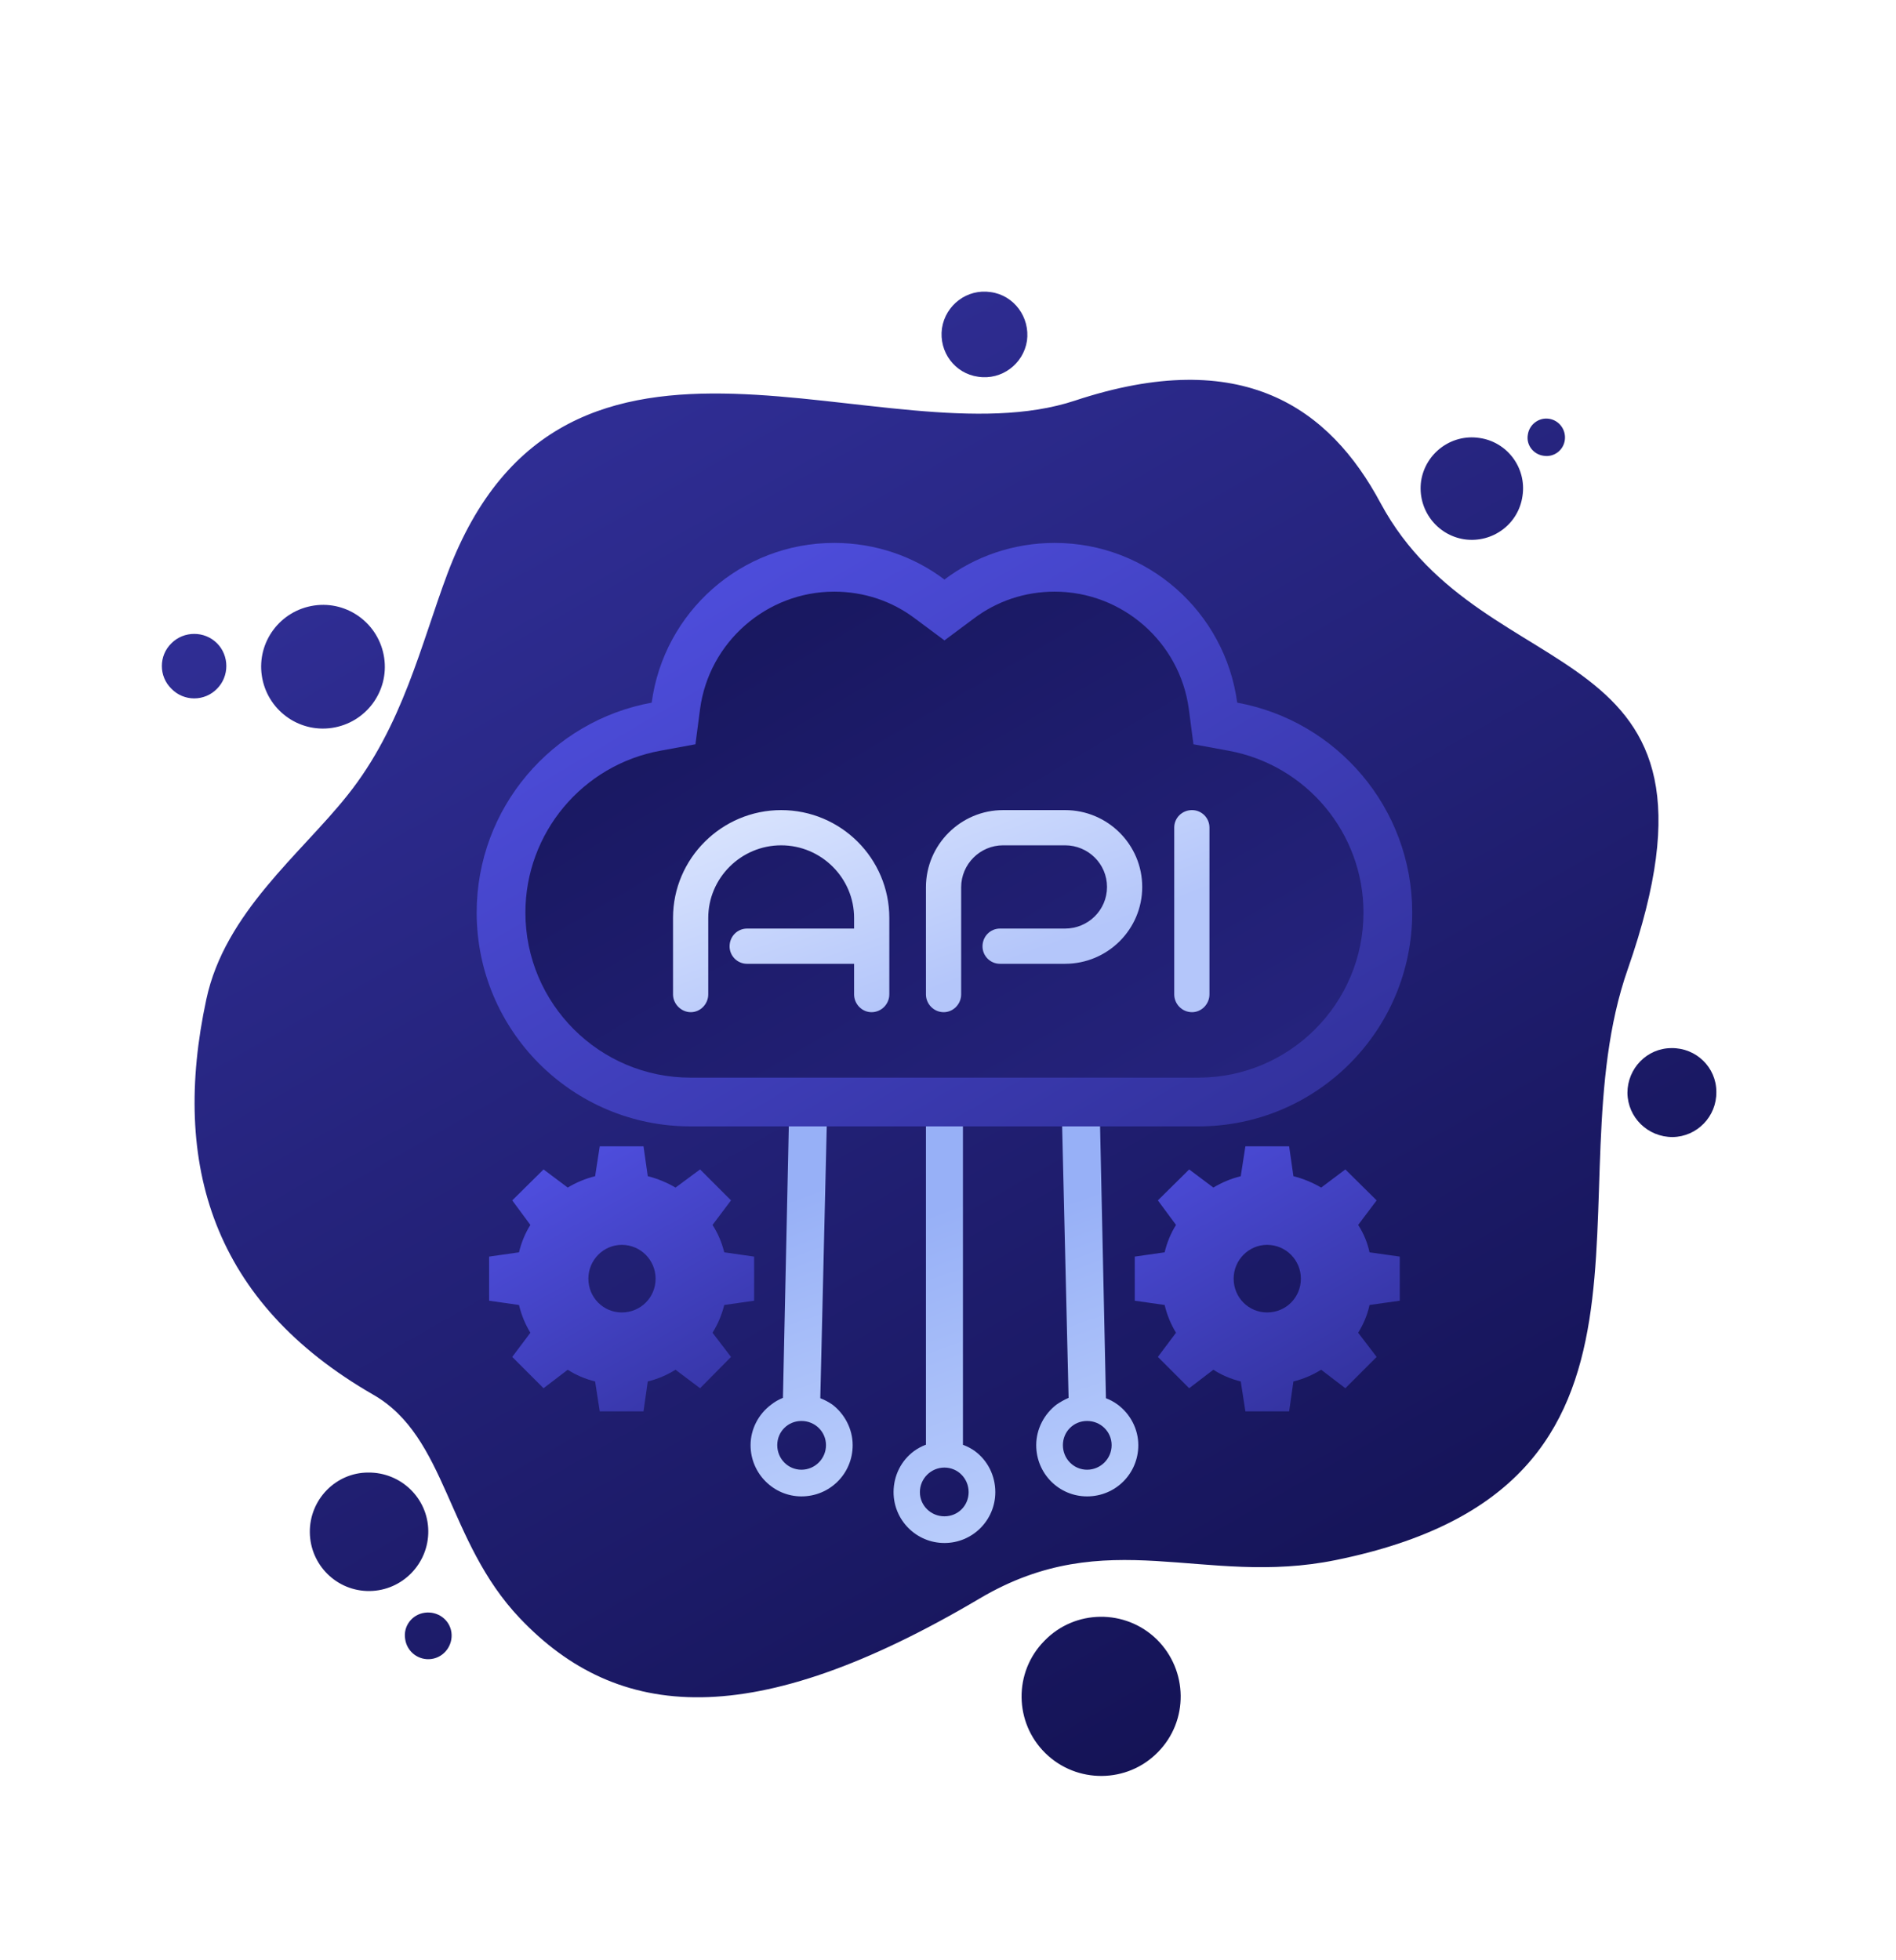
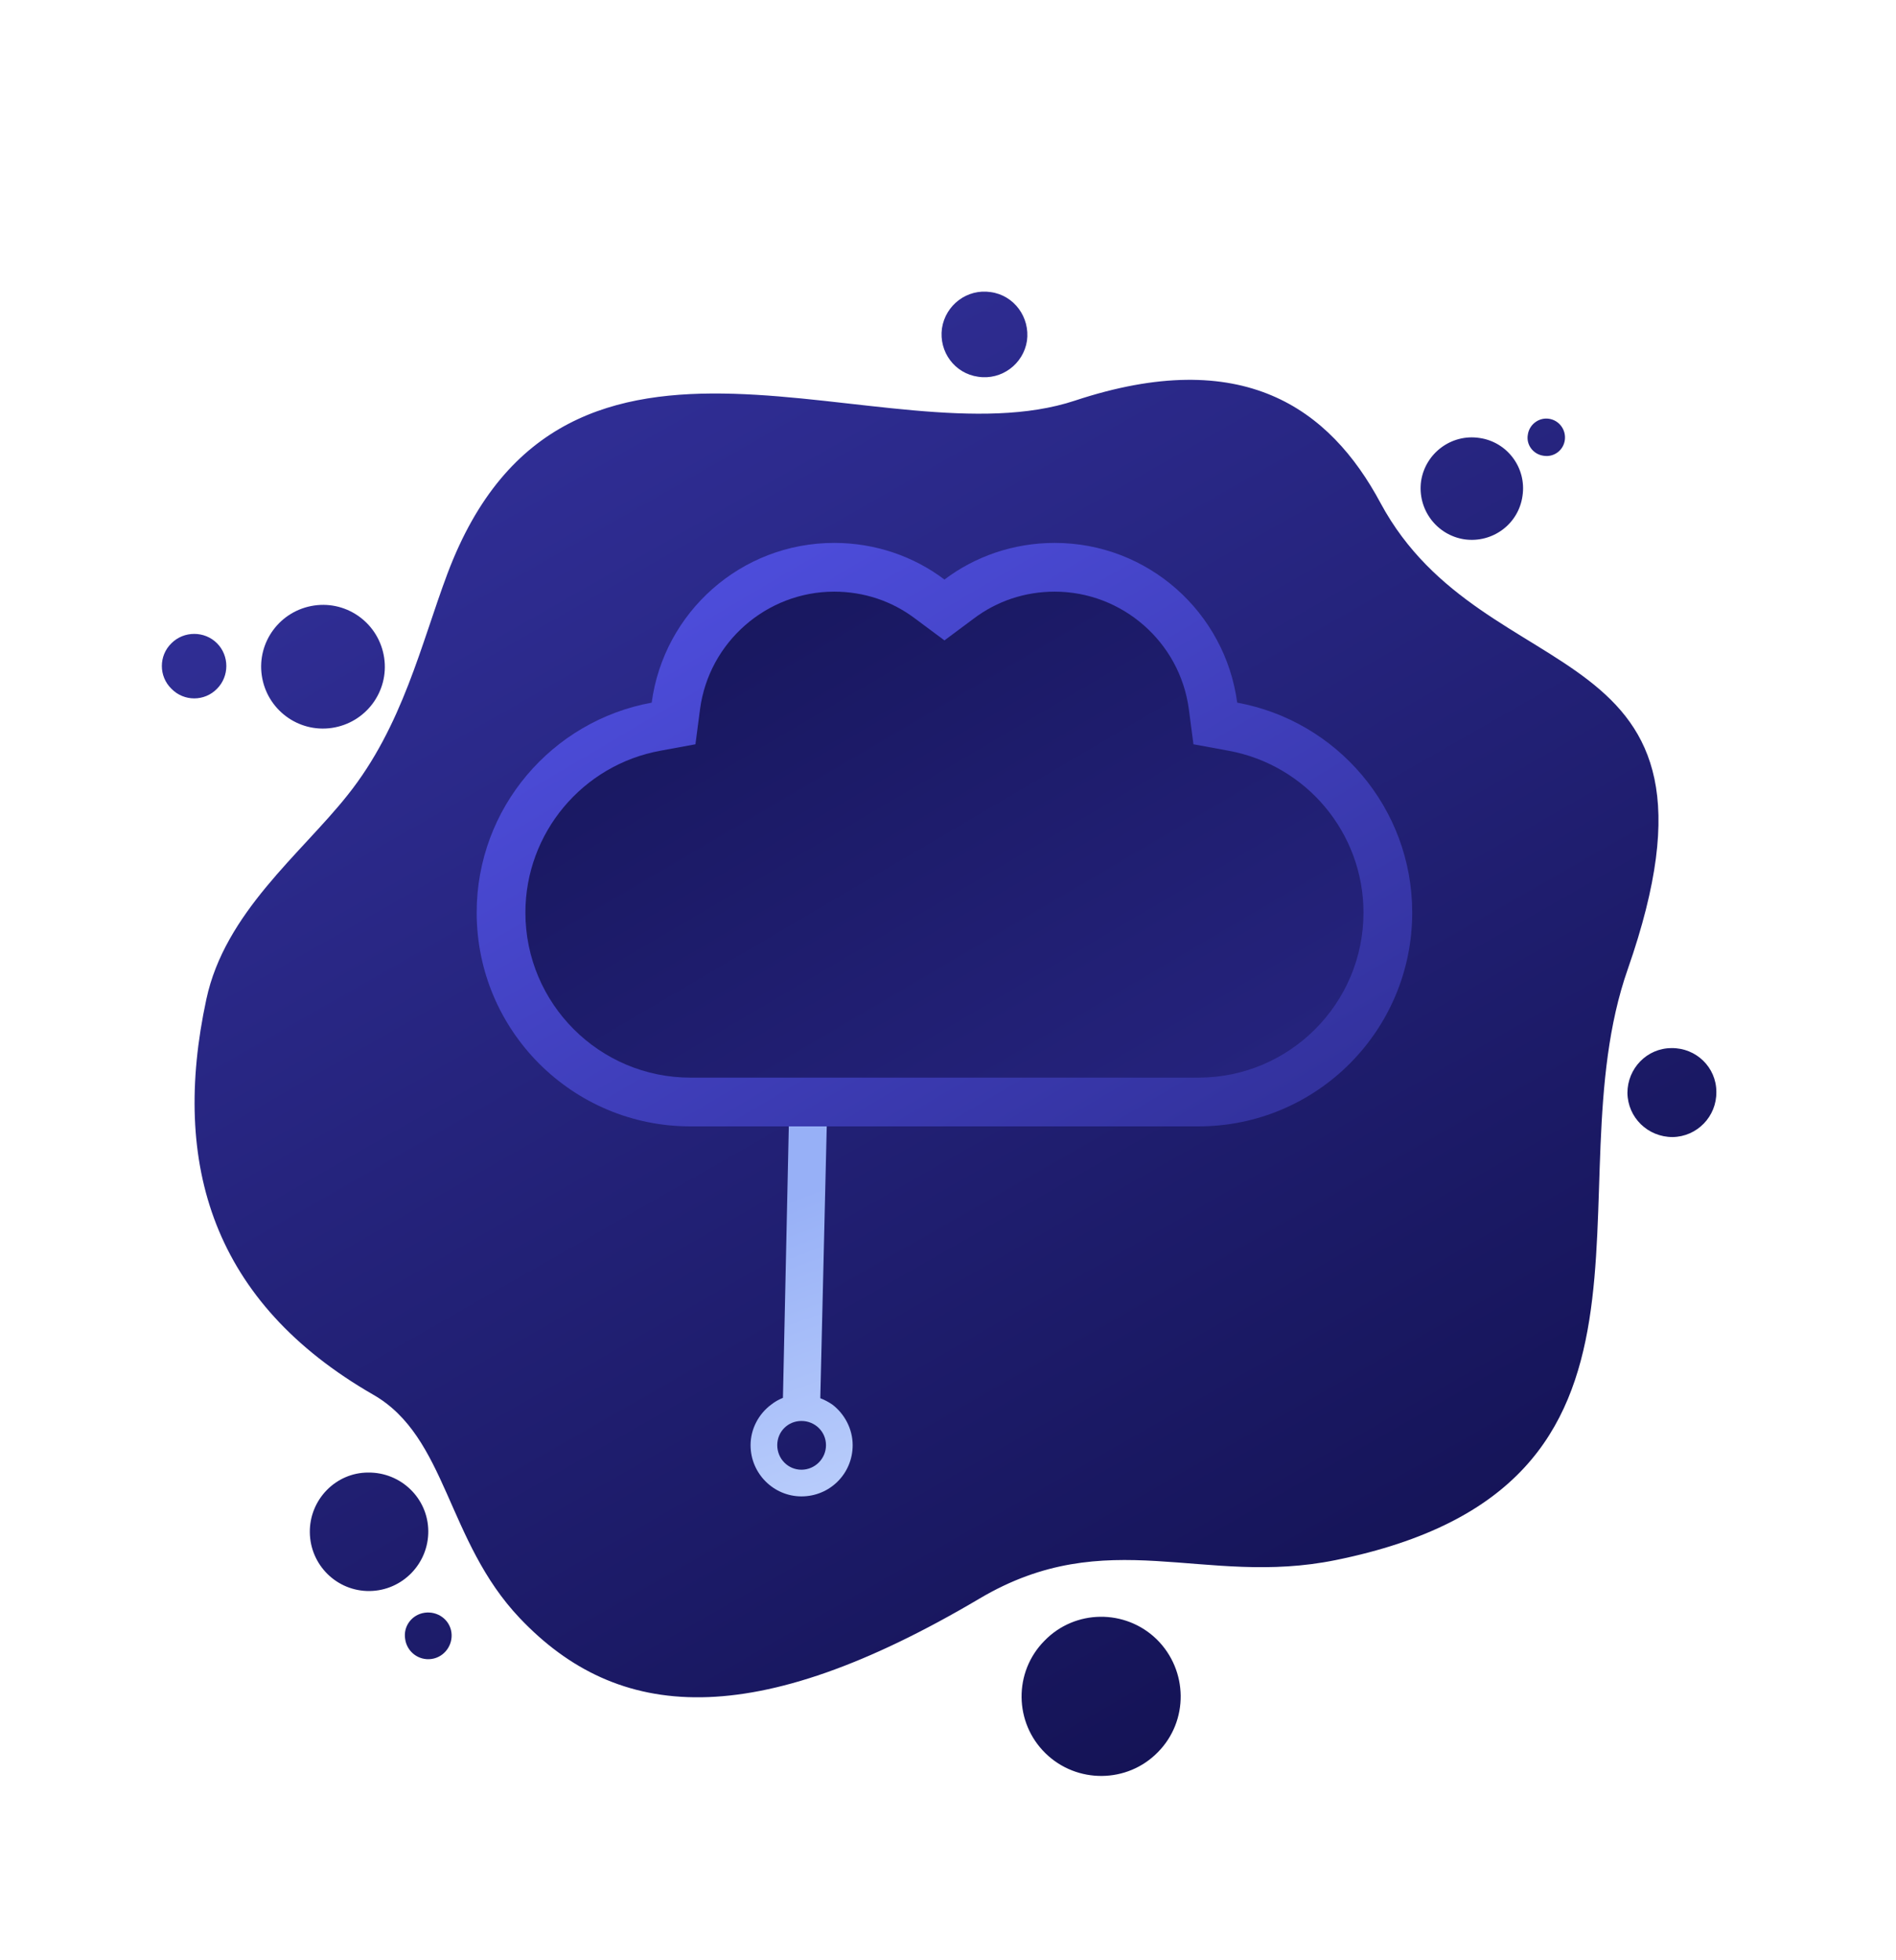
<svg xmlns="http://www.w3.org/2000/svg" version="1.2" viewBox="0 0 533 551" width="533" height="551">
  <title>API</title>
  <defs>
    <linearGradient id="g1" x2="1" gradientUnits="userSpaceOnUse" gradientTransform="matrix(-289.917,-502.15,566.623,-327.14,169.259,680.051)">
      <stop offset="0" stop-color="#0f0e4a" />
      <stop offset=".997" stop-color="#3533a1" />
    </linearGradient>
    <linearGradient id="g2" x2="1" gradientUnits="userSpaceOnUse" gradientTransform="matrix(-41.99,-115.365,57.703,-21.002,4.265,506.252)">
      <stop offset="0" stop-color="#b9cdfb" />
      <stop offset=".692" stop-color="#97b0f7" />
    </linearGradient>
    <linearGradient id="g3" x2="1" gradientUnits="userSpaceOnUse" gradientTransform="matrix(-41.99,-115.365,53.138,-19.34,84.533,506.253)">
      <stop offset="0" stop-color="#b9cdfb" />
      <stop offset=".692" stop-color="#97b0f7" />
    </linearGradient>
    <linearGradient id="g4" x2="1" gradientUnits="userSpaceOnUse" gradientTransform="matrix(-46.208,-126.954,59.481,-21.649,-6.893,538.045)">
      <stop offset="0" stop-color="#b9cdfb" />
      <stop offset=".692" stop-color="#97b0f7" />
    </linearGradient>
    <linearGradient id="g5" x2="1" gradientUnits="userSpaceOnUse" gradientTransform="matrix(-136.764,-236.882,277.397,-160.155,260.018,395.692)">
      <stop offset="0" stop-color="#302f97" />
      <stop offset="1" stop-color="#5252e7" />
    </linearGradient>
    <linearGradient id="g6" x2="1" gradientUnits="userSpaceOnUse" gradientTransform="matrix(-118.041,-204.452,244.78,-141.324,265.246,371.053)">
      <stop offset="0" stop-color="#26247f" />
      <stop offset="1" stop-color="#16155a" />
    </linearGradient>
    <linearGradient id="g7" x2="1" gradientUnits="userSpaceOnUse" gradientTransform="matrix(-50.93,-88.213,88.212,-50.929,156.109,429.017)">
      <stop offset="0" stop-color="#3433a1" />
      <stop offset="1" stop-color="#5252e7" />
    </linearGradient>
    <linearGradient id="g8" x2="1" gradientUnits="userSpaceOnUse" gradientTransform="matrix(-50.93,-88.213,88.212,-50.929,337.608,429.017)">
      <stop offset="0" stop-color="#302f97" />
      <stop offset="1" stop-color="#4d4ddc" />
    </linearGradient>
    <linearGradient id="g9" x2="1" gradientUnits="userSpaceOnUse" gradientTransform="matrix(-35.884,-98.59,164.349,-59.818,264,312.119)">
      <stop offset=".308" stop-color="#b4c6fa" />
      <stop offset="1" stop-color="#dce6fe" />
    </linearGradient>
  </defs>
  <style>
		.s0 { fill: url(#g1) } 
		.s1 { fill: url(#g2) } 
		.s2 { fill: url(#g3) } 
		.s3 { fill: url(#g4) } 
		.s4 { fill: url(#g5) } 
		.s5 { fill: url(#g6) } 
		.s6 { fill: url(#g7) } 
		.s7 { fill: url(#g8) } 
		.s8 { fill: url(#g9) } 
	</style>
  <g id="&lt;Layer&gt;">
    <g id="&lt;Group&gt;">
      <g id="&lt;Group&gt;">
        <path id="&lt;Compound Path&gt;" fill-rule="evenodd" class="s0" d="m457.6 272.4c-21.9 62.4 20.4 145.3-82.1 166.1-37.2 7.6-64.1-10.5-100.1 10.8-63.7 37.7-101.8 34.5-129.3 5.5-20.6-21.7-20.4-50.9-41.2-62.8-45-25.9-56.9-64.6-46.9-111.1 5.2-24.4 26.6-40.9 39.7-57.4 15.5-19.4 20.7-42.6 28.1-62.3 33-87.6 123-30.9 176.4-48.6 47.1-15.6 71.6 2.1 85.9 28.8 29.4 54.6 103.2 34.5 69.5 131zm12.6 47.2c-7 0-12.6-5.5-12.7-12.4 0-6.9 5.5-12.6 12.4-12.6 6.9-0.1 12.6 5.4 12.6 12.3 0.1 6.9-5.4 12.6-12.3 12.7zm-144.7 172.9c-8.6 8.8-22.8 8.9-31.6 0.3-8.8-8.6-9-22.8-0.3-31.6 8.6-8.9 22.8-9 31.6-0.4 8.8 8.7 9 22.9 0.3 31.7zm-277.3-311.7c3.5-3.5 9.3-3.5 12.8 0 3.5 3.5 3.5 9.3 0 12.8-3.5 3.6-9.3 3.6-12.8 0-3.6-3.5-3.6-9.3 0-12.8zm367.7-57.7c7.8 1.1 13.3 8.4 12.1 16.3-1.1 7.9-8.4 13.3-16.3 12.2-7.9-1.2-13.3-8.5-12.2-16.4 1.2-7.8 8.5-13.3 16.4-12.1zm-137.4-41c6.6 0.9 11.1 7.1 10.2 13.7-1 6.5-7.1 11.1-13.7 10.1-6.6-0.9-11.1-7-10.2-13.6 1-6.6 7.1-11.2 13.7-10.2zm-190.2 88.1c9.5-1.4 18.3 5.2 19.7 14.7 1.4 9.5-5.2 18.3-14.7 19.7-9.5 1.4-18.3-5.2-19.7-14.7-1.4-9.5 5.2-18.3 14.7-19.7zm347.1-52.5c2.9 0.4 4.9 3.1 4.5 6-0.4 2.9-3.1 4.9-6 4.4-2.9-0.4-4.9-3.1-4.4-5.9 0.4-2.9 3.1-4.9 5.9-4.5zm-316 335.6c3.6-0.5 7 1.9 7.5 5.5 0.5 3.6-2 7-5.6 7.5-3.6 0.5-6.9-2-7.4-5.6-0.6-3.6 1.9-6.9 5.5-7.4zm-15.5-6.1c-9.2 0.1-16.7-7.3-16.8-16.5-0.1-9.2 7.3-16.8 16.4-16.8 9.2-0.1 16.8 7.2 16.9 16.4 0.1 9.2-7.3 16.8-16.5 16.9z" />
      </g>
    </g>
    <g id="&lt;Group&gt;">
      <path id="&lt;Compound Path&gt;" fill-rule="evenodd" class="s1" d="m239.7 406.2c0 8-6.4 14.4-14.4 14.4-7.8 0-14.3-6.4-14.3-14.4 0-4.6 2.3-8.8 5.8-11.4 1-0.8 2.1-1.4 3.3-1.9l2-92.6h10.7l-2.2 92.7q1.8 0.7 3.4 1.8c3.4 2.6 5.7 6.8 5.7 11.4zm-7.5 0c0-3.8-3.1-6.8-6.9-6.8-3.8 0-6.8 3-6.8 6.8 0 3.8 3 6.9 6.8 6.9 3.8 0 6.9-3.1 6.9-6.9z" />
-       <path id="&lt;Compound Path&gt;" fill-rule="evenodd" class="s2" d="m320 406.2c0 8-6.4 14.4-14.4 14.4-7.9 0-14.3-6.4-14.3-14.4 0-4.6 2.3-8.8 5.7-11.4q1.6-1.1 3.4-1.9l-2.2-92.6h10.7l2 92.7q1.8 0.7 3.3 1.8c3.5 2.6 5.8 6.8 5.8 11.4zm-7.5 0c0-3.8-3.1-6.8-6.9-6.8-3.8 0-6.8 3-6.8 6.8 0 3.8 3 6.9 6.8 6.9 3.8 0 6.9-3.1 6.9-6.9z" />
-       <path id="&lt;Compound Path&gt;" fill-rule="evenodd" class="s3" d="m279.8 419.4c0 7.9-6.4 14.3-14.3 14.3-7.9 0-14.3-6.4-14.3-14.3 0-4.7 2.2-8.9 5.7-11.5q1.5-1.1 3.3-1.8h0.1v-105.8h10.4v105.8q1.9 0.7 3.4 1.8c3.5 2.6 5.7 6.8 5.7 11.5zm-7.5 0c0-3.8-3-6.9-6.8-6.9-3.8 0-6.9 3.1-6.9 6.9 0 3.8 3.1 6.8 6.9 6.8 3.8 0 6.8-3 6.8-6.8z" />
      <path id="&lt;Path&gt;" class="s4" d="m347.8 197.5c-3.4-25.4-25.1-44.9-51.3-44.9-11.6 0-22.4 3.8-31 10.3-8.6-6.5-19.4-10.3-31-10.3-26.2 0-47.9 19.5-51.3 44.9-28 5.1-49.2 29.6-49.2 59 0 33.2 26.9 60.1 60.1 60.1h142.8c33.2 0 60.1-26.9 60.1-60.1 0-29.4-21.2-53.9-49.2-59z" />
      <path id="&lt;Path&gt;" class="s5" d="m336.9 302.9h-142.8c-25.6 0-46.4-20.8-46.4-46.4 0-22.3 16-41.5 38-45.5l9.8-1.8 1.3-9.9c2.5-18.8 18.7-33 37.7-33 8.3 0 16.2 2.6 22.8 7.6l8.2 6.1 8.2-6.1c6.6-5 14.5-7.6 22.8-7.6 19 0 35.2 14.2 37.7 33l1.3 9.9 9.8 1.8c22 4 38 23.2 38 45.5 0 25.6-20.8 46.4-46.4 46.4z" />
      <g id="&lt;Group&gt;">
-         <path id="&lt;Compound Path&gt;" fill-rule="evenodd" class="s6" d="m203.6 366.8c-0.7 2.8-1.8 5.4-3.3 7.8l5.2 6.8-8.7 8.8-6.9-5.2c-2.4 1.5-5 2.6-7.8 3.3l-1.2 8.4h-12.3l-1.3-8.4c-2.8-0.7-5.4-1.8-7.7-3.3l-6.8 5.2-8.8-8.8 5.1-6.8q-2.2-3.6-3.2-7.8l-8.4-1.2v-12.4l8.4-1.2q1-4.2 3.2-7.7l-5.1-6.9 8.8-8.7 6.8 5.1c2.3-1.4 4.9-2.5 7.7-3.2l1.3-8.4h12.3l1.2 8.4c2.8 0.7 5.4 1.8 7.8 3.2l6.9-5.1 8.7 8.7-5.2 6.9c1.5 2.3 2.6 4.9 3.3 7.7l8.4 1.2v12.4zm-19.3-7.4c0-5.2-4.2-9.5-9.5-9.5-5.2 0-9.4 4.3-9.4 9.5 0 5.3 4.2 9.5 9.4 9.5 5.3 0 9.5-4.2 9.5-9.5z" />
-         <path id="&lt;Compound Path&gt;" fill-rule="evenodd" class="s7" d="m385 366.8c-0.6 2.8-1.7 5.4-3.2 7.8l5.2 6.8-8.8 8.8-6.8-5.2c-2.4 1.5-5 2.6-7.8 3.3l-1.2 8.4h-12.3l-1.3-8.4c-2.8-0.7-5.4-1.8-7.7-3.3l-6.8 5.2-8.8-8.8 5.1-6.8q-2.2-3.6-3.2-7.8l-8.4-1.2v-12.4l8.4-1.2q1-4.2 3.2-7.7l-5.1-6.9 8.8-8.7 6.8 5.1c2.3-1.4 4.9-2.5 7.7-3.2l1.3-8.4h12.3l1.2 8.4c2.8 0.7 5.4 1.8 7.8 3.2l6.8-5.1 8.8 8.7-5.2 6.9c1.5 2.3 2.6 4.9 3.2 7.7l8.5 1.2v12.4zm-19.3-7.4c0-5.2-4.2-9.5-9.5-9.5-5.2 0-9.4 4.3-9.4 9.5 0 5.3 4.2 9.5 9.4 9.5 5.3 0 9.5-4.2 9.5-9.5z" />
-       </g>
-       <path id="&lt;Compound Path&gt;" fill-rule="evenodd" class="s8" d="m250 258v21.5c0 2.7-2.2 5-5 5-2.7 0-4.9-2.3-4.9-5v-8.6h-30.1c-2.7 0-4.9-2.2-4.9-4.9 0-2.8 2.2-5 4.9-5h30.1v-3c0-11.2-9.2-20.4-20.5-20.4-11.3 0-20.5 9.2-20.5 20.4v21.5c0 2.7-2.2 5-4.9 5-2.7 0-5-2.3-5-5v-21.5c0-16.7 13.7-30.3 30.4-30.3 16.8 0 30.4 13.6 30.4 30.3zm71.1-8.7c0 11.9-9.7 21.6-21.7 21.6h-18.3c-2.7 0-4.9-2.2-4.9-4.9 0-2.8 2.2-5 4.9-5h18.3c6.5 0 11.8-5.2 11.8-11.7 0-6.5-5.3-11.7-11.8-11.7h-17.4c-6.5 0-11.8 5.3-11.8 11.8v30.1c0 2.7-2.2 5-4.9 5-2.8 0-5-2.3-5-5v-30.1c0-12 9.8-21.7 21.7-21.7h17.4c12 0 21.7 9.7 21.7 21.6zm18.9-16.7v46.9c0 2.7-2.2 5-4.9 5-2.8 0-5-2.3-5-5v-46.9c0-2.7 2.2-4.9 5-4.9 2.7 0 4.9 2.2 4.9 4.9z" />
+         </g>
    </g>
  </g>
</svg>